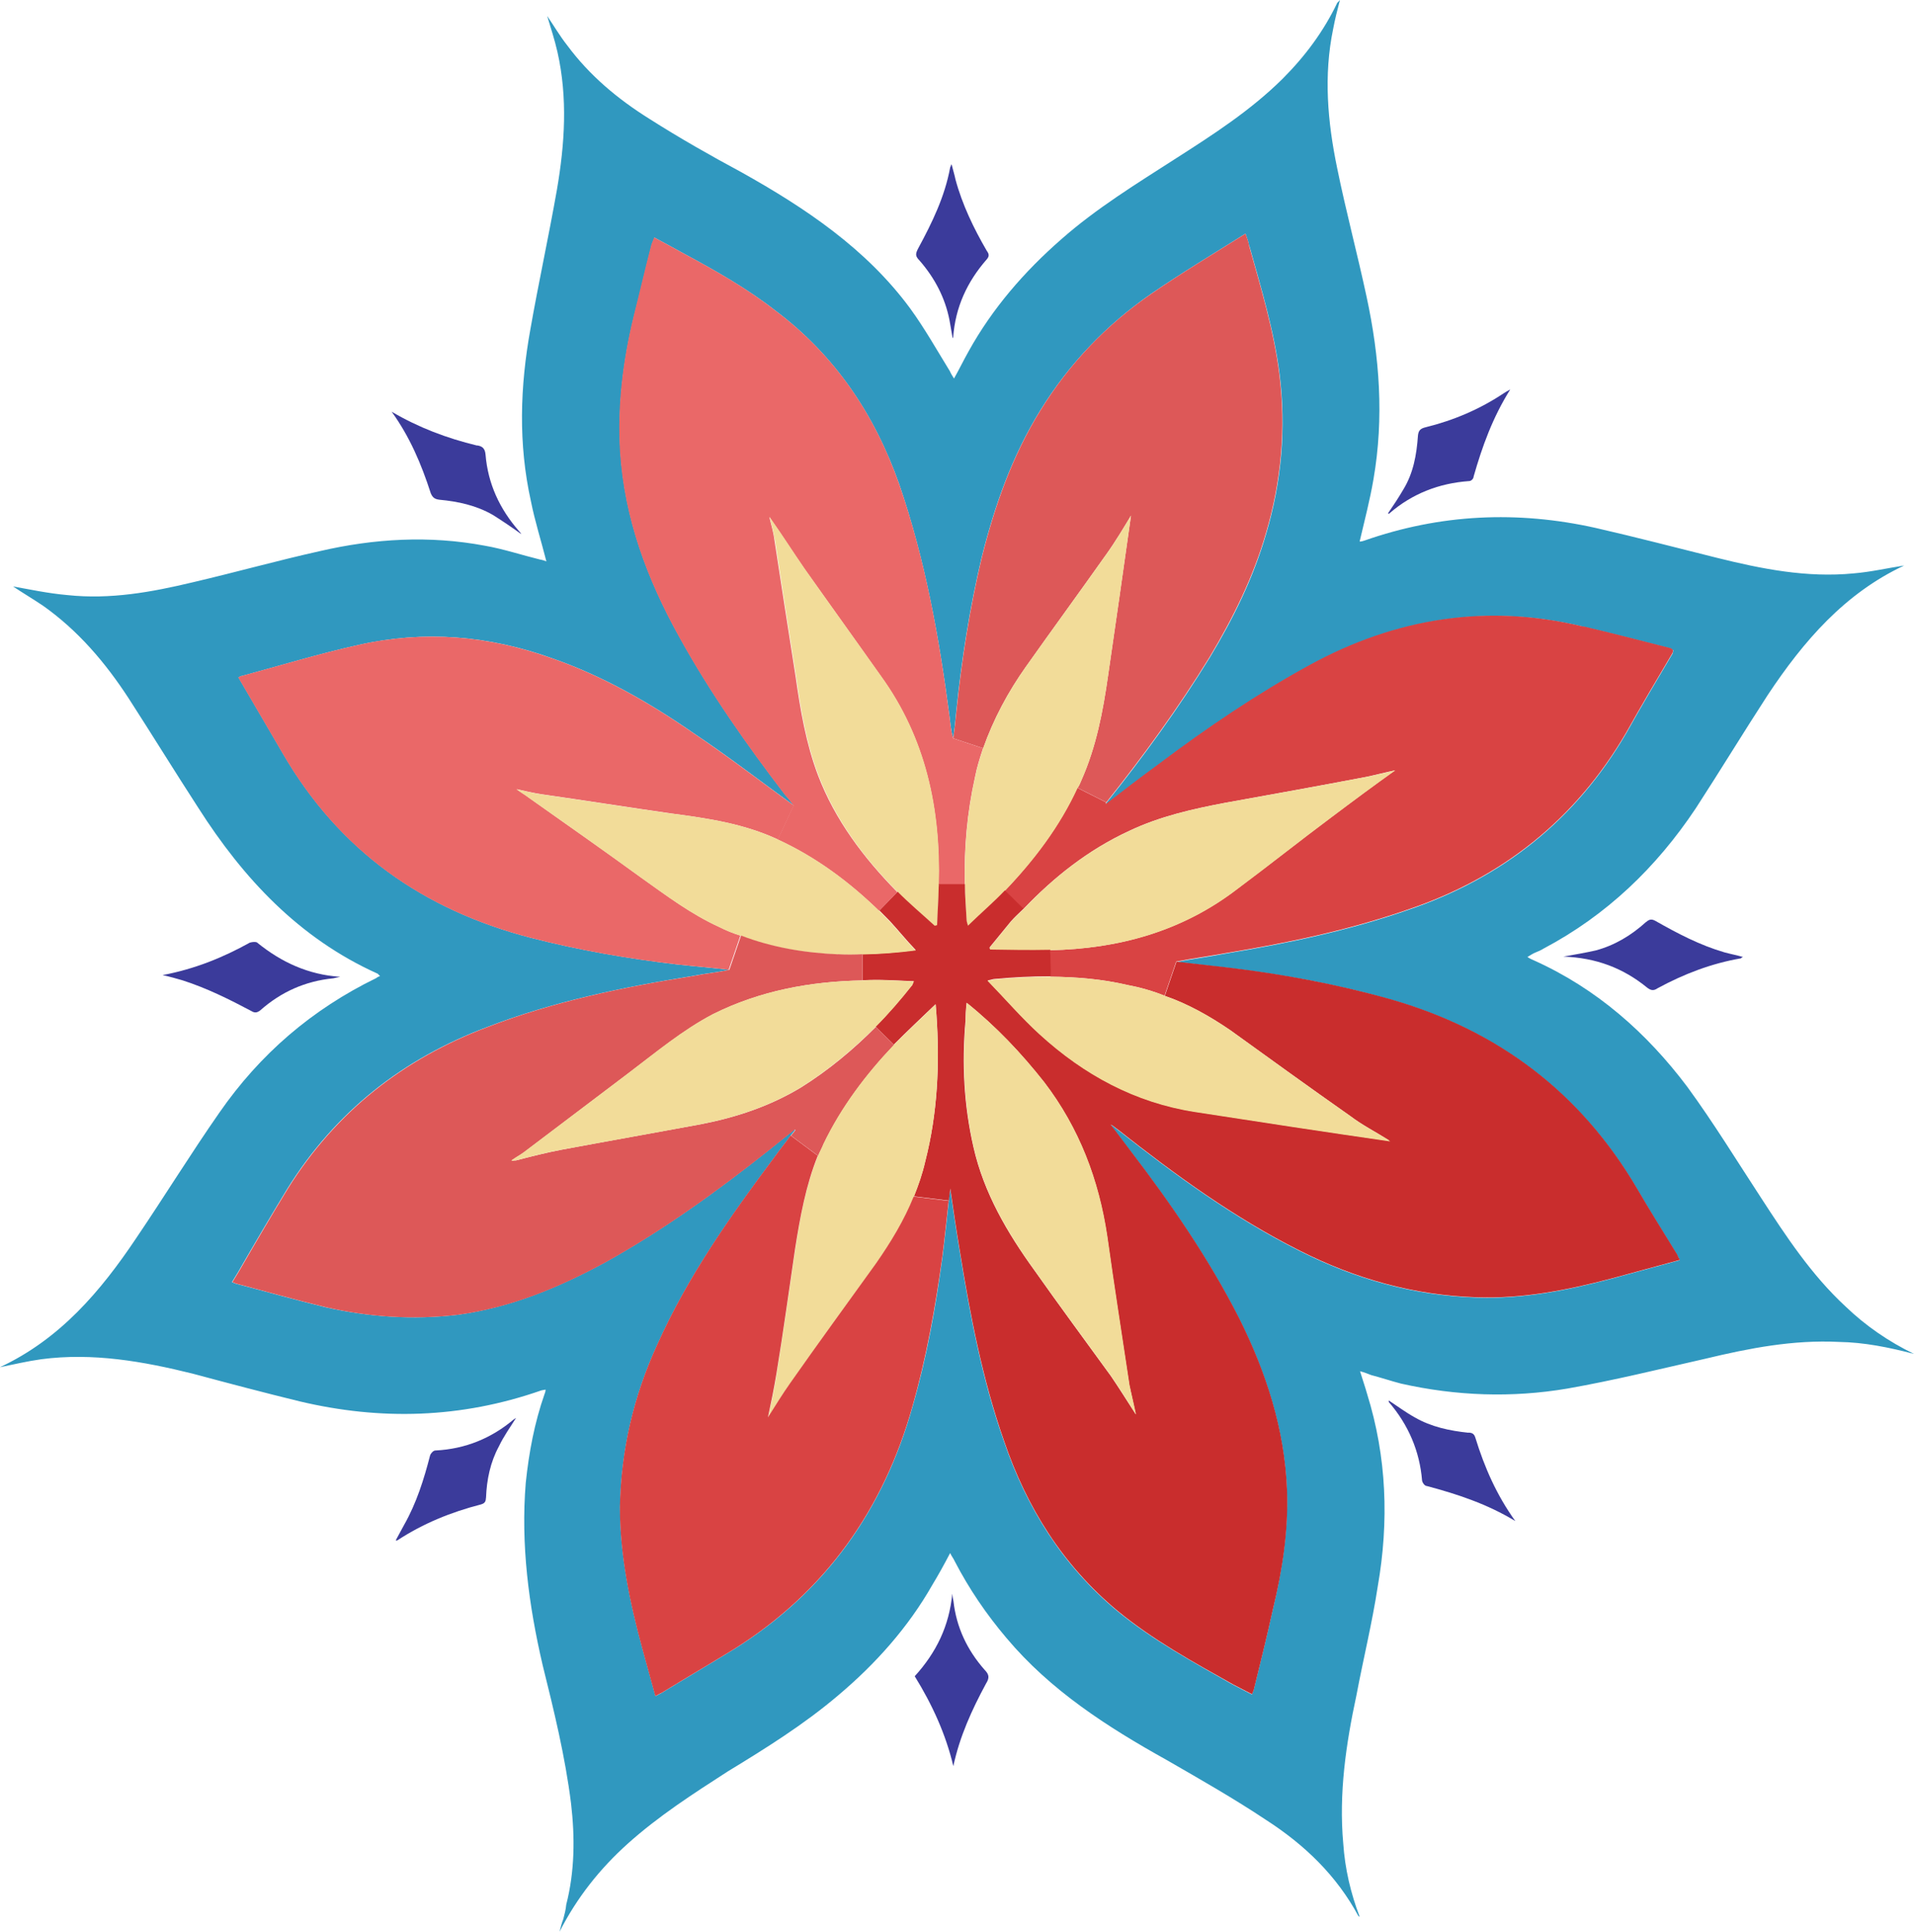
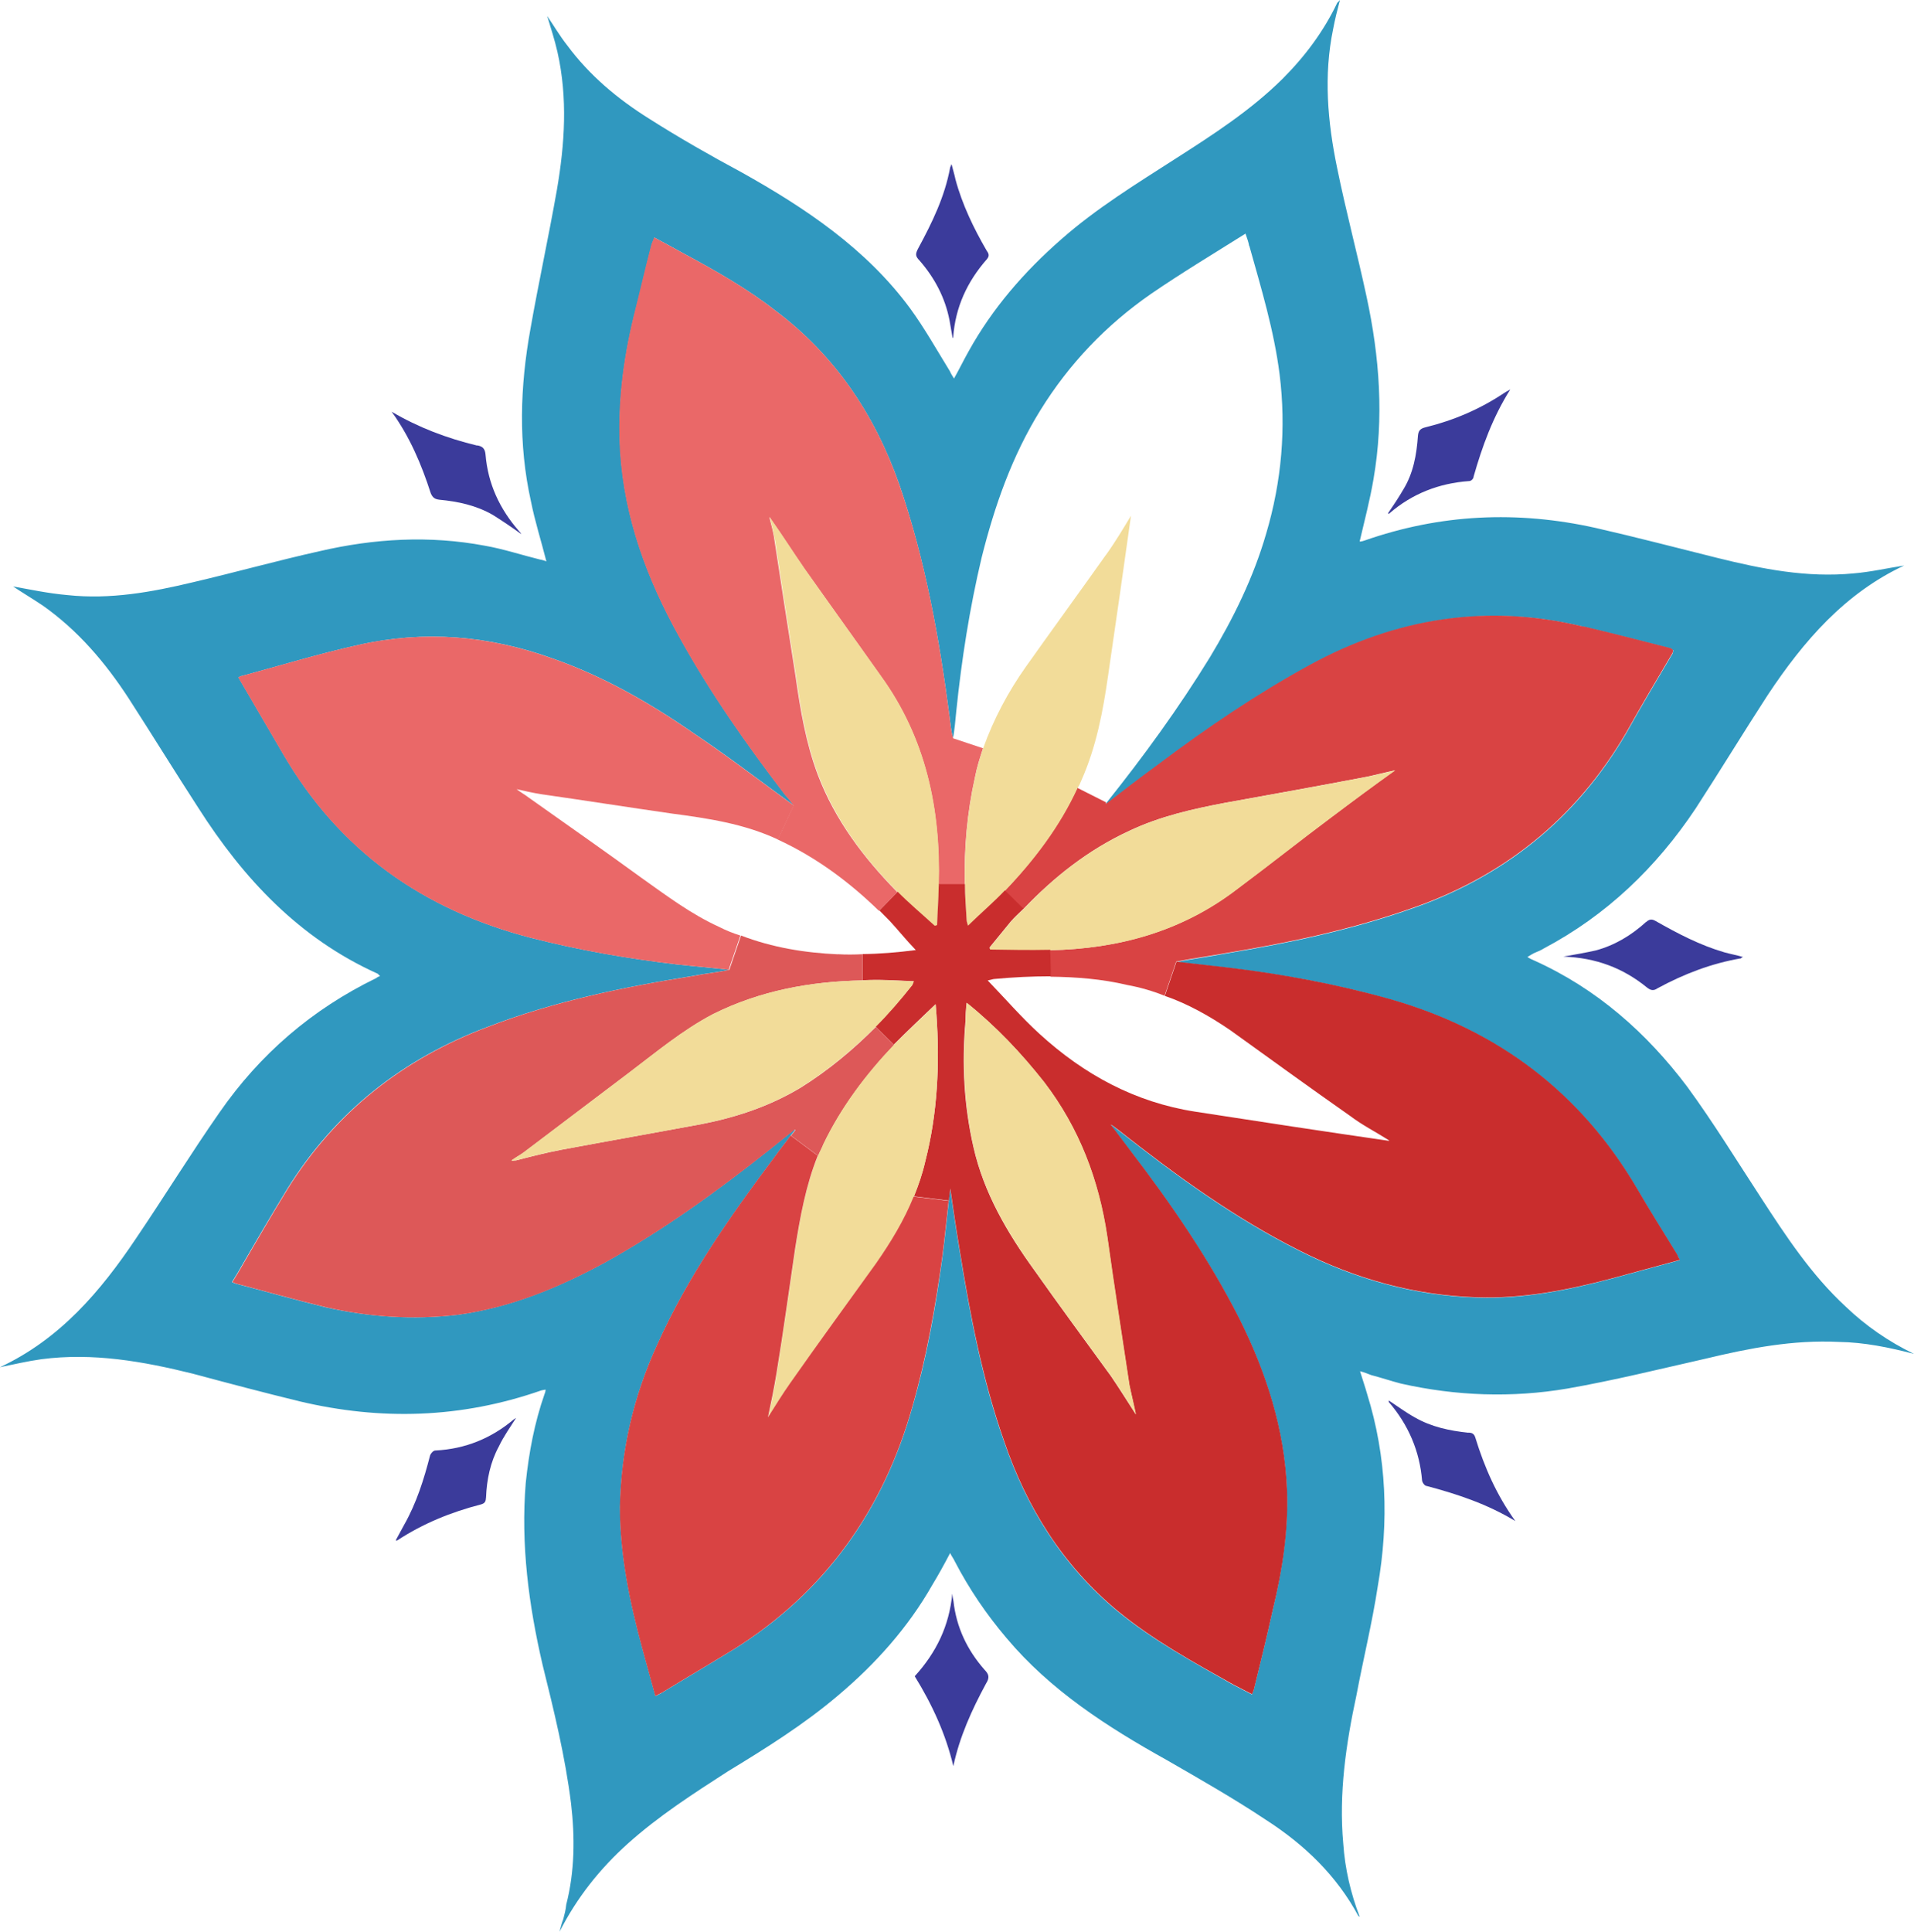
<svg xmlns="http://www.w3.org/2000/svg" id="Layer_1" viewBox="0 0 143.73 145.04">
  <defs>
    <style>.cls-1{fill:#3b3b9b;}.cls-1,.cls-2,.cls-3,.cls-4,.cls-5,.cls-6,.cls-7{stroke-width:0px;}.cls-2{fill:#c92d2d;}.cls-3{fill:#dd5858;}.cls-4{fill:#d94343;}.cls-5{fill:#3098bf;}.cls-6{fill:#f2dc99;}.cls-7{fill:#ea6868;}</style>
  </defs>
  <path class="cls-5" d="M100.44.19s.08-.07.18-.19c-.2.77-.37,1.44-.51,2.18-.72,3.48-.42,6.95.3,10.43.66,3.24,1.51,6.4,2.21,9.66.98,4.54,1.32,9.09.52,13.71-.27,1.59-.68,3.13-1.04,4.68.11,0,.22-.02.35-.07,5.7-2,11.49-2.27,17.39-.95,3.02.69,6.04,1.48,9.09,2.24,3.38.84,6.77,1.51,10.26,1.17,1.32-.11,2.55-.4,3.8-.59-4.45,2.08-7.55,5.66-10.25,9.73-1.83,2.82-3.57,5.68-5.4,8.5-2.96,4.44-6.7,8.03-11.43,10.53-.21.13-.4.21-.6.29s-.34.18-.61.34c.21.14.35.19.48.25,4.72,2.12,8.48,5.45,11.52,9.49,1.99,2.72,3.71,5.54,5.55,8.35,1.87,2.88,3.78,5.78,6.33,8.14,1.53,1.47,3.24,2.64,5.15,3.57-1.87-.49-3.74-.87-5.64-.9-3.44-.17-6.73.47-10.02,1.26-3.45.78-6.88,1.63-10.36,2.24-4.17.71-8.36.56-12.5-.37-.77-.2-1.47-.44-2.24-.64-.23-.09-.5-.2-.84-.29.18.6.38,1.16.53,1.7,1.48,4.74,1.65,9.59.8,14.46-.42,2.75-1.09,5.46-1.6,8.17-.79,3.67-1.33,7.38-.99,11.13.13,1.91.56,3.73,1.23,5.49l-.09-.04c-1.64-3.05-4.05-5.36-6.92-7.21-2.43-1.62-4.98-3.07-7.48-4.51-4.47-2.49-8.73-5.23-12.03-9.16-1.51-1.78-2.81-3.69-3.89-5.77-.08-.19-.23-.36-.34-.61-.46.88-.87,1.62-1.33,2.38-1.82,3.2-4.26,5.93-7.07,8.3-2.59,2.2-5.43,3.97-8.32,5.73-2.59,1.67-5.17,3.33-7.5,5.42-2.08,1.87-3.81,4.04-5.11,6.6.08-.34.17-.68.28-.95.1-.38.19-.72.22-1.08.64-2.5.66-5.05.36-7.61-.44-3.52-1.28-6.95-2.13-10.37-1.05-4.51-1.65-9.06-1.27-13.69.24-2.3.66-4.52,1.41-6.66.04-.09.07-.18.08-.34-.17.04-.28.04-.35.07-6,2.09-12.02,2.26-18.13.81-2.66-.65-5.35-1.36-8.03-2.08-3.72-.92-7.49-1.59-11.36-1.08-1.07.15-2.07.39-3.11.6,4.52-2.11,7.57-5.71,10.23-9.68,2.12-3.13,4.11-6.36,6.25-9.43,3.05-4.4,6.96-7.76,11.79-10.11.08-.07.15-.1.28-.15-.12-.1-.15-.17-.19-.18-5.89-2.65-10.08-7.15-13.46-12.45-1.77-2.73-3.47-5.49-5.23-8.22-1.74-2.67-3.79-5.09-6.44-6.96-.79-.53-1.65-1.04-2.24-1.44,1.19.21,2.61.52,4.1.65,3.21.34,6.3-.22,9.43-.97,3.17-.74,6.35-1.63,9.5-2.33,4.1-.95,8.24-1.19,12.39-.41,1.39.24,2.8.71,4.15,1.04.2.03.38.1.48.14-.39-1.54-.86-3-1.16-4.51-.96-4.32-.82-8.62-.04-12.93.61-3.47,1.37-6.94,1.99-10.46.59-3.43.82-6.9.04-10.35-.21-.93-.5-1.79-.77-2.7.5.73.94,1.49,1.5,2.2,1.68,2.27,3.79,4.03,6.17,5.52,2.28,1.45,4.57,2.75,6.93,4.02,4.81,2.69,9.37,5.75,12.66,10.22,1.09,1.5,2.02,3.15,2.98,4.71.08.19.18.34.31.55.39-.69.71-1.36,1.1-2.05,1.78-3.21,4.17-5.97,6.95-8.4,2.64-2.33,5.68-4.19,8.62-6.08,2.8-1.79,5.59-3.59,7.99-5.96,1.7-1.7,3.1-3.58,4.12-5.72ZM93.8,18.45c-.04-.28-.15-.54-.27-.91-2.42,1.52-4.8,2.95-7.09,4.52-3.39,2.35-6.17,5.27-8.32,8.75-2.13,3.44-3.43,7.17-4.4,11.03-.91,3.83-1.51,7.68-1.91,11.56-.06.67-.13,1.38-.24,2.03-.15-.54-.2-1.09-.26-1.59-.78-5.95-1.83-11.79-3.78-17.47-1.86-5.27-4.84-9.71-9.33-13.07-2.1-1.64-4.44-2.96-6.79-4.23-.74-.41-1.48-.81-2.26-1.23l-.2.5c-.47,1.83-.88,3.63-1.34,5.41-.82,3.34-1.23,6.73-1.02,10.16.31,5.01,2.03,9.59,4.43,13.9,2.3,4.17,5.07,8.11,7.96,11.88.26.27.46.56.64.79-2.46-1.79-4.94-3.7-7.53-5.43-3.32-2.3-6.82-4.3-10.64-5.63-4.73-1.7-9.56-2.11-14.47-1.01-2.98.66-5.89,1.55-8.81,2.34-.11,0-.13.05-.26.11,1.13,1.94,2.23,3.82,3.33,5.7,4.23,7.29,10.51,11.74,18.63,13.85,3.61.93,7.29,1.56,10.99,2,1.27.14,2.56.24,3.88.4-.93.21-1.81.28-2.68.46-5.28.84-10.5,1.92-15.48,3.84-6.33,2.38-11.39,6.35-14.99,12.12-1.25,2.05-2.48,4.15-3.7,6.26l-.47.77.27.11c2.26.59,4.5,1.23,6.77,1.78,3.26.73,6.57.96,9.92.56,3.94-.54,7.57-2.04,11.05-3.93,4.38-2.43,8.44-5.36,12.34-8.46.62-.49,1.27-1.03,1.89-1.52l.03.06c-.1.12-.22.28-.32.4-.38.54-.78,1.01-1.16,1.55-3.35,4.49-6.57,9.03-8.86,14.17-1.77,3.85-2.71,7.89-2.79,12.16,0,3.67.75,7.21,1.69,10.67.32,1.19.65,2.34.97,3.53.19-.08.34-.18.47-.24,1.83-1.12,3.65-2.19,5.48-3.31,6.84-4.3,11.19-10.46,13.36-18.2,1.06-3.67,1.73-7.43,2.24-11.21.18-1.36.31-2.74.48-4.22.02-.31.08-.6.1-.91.24,1.64.45,3.1.7,4.59.79,4.89,1.7,9.72,3.34,14.37,1.7,4.99,4.41,9.33,8.51,12.74,2.67,2.2,5.68,3.83,8.66,5.52l1.45.75.13-.32c.5-2.03,1-4.06,1.44-6.06.71-2.95,1.16-5.91,1.06-8.93-.17-4.58-1.57-8.87-3.6-12.93-2.28-4.48-5.13-8.61-8.19-12.61-.49-.62-.97-1.29-1.46-1.92.23.09.37.26.58.4,4.27,3.37,8.71,6.6,13.61,9.06,4.19,2.12,8.58,3.36,13.3,3.51,3.46.12,6.81-.54,10.08-1.4,1.73-.47,3.46-.94,5.19-1.41-.1-.15-.15-.28-.21-.4-.99-1.62-2.03-3.26-3-4.93-4.25-7.24-10.48-11.94-18.53-14.24-4-1.14-8.11-1.89-12.21-2.38-1.27-.14-2.59-.3-3.86-.44,1.26-.23,2.44-.39,3.71-.63,4.67-.77,9.26-1.73,13.71-3.28,7.08-2.4,12.57-6.77,16.36-13.26,1.14-2.04,2.31-4.01,3.48-5.98.04-.09.03-.2.05-.25-.09-.04-.12-.1-.16-.12-2.17-.56-4.38-1.13-6.56-1.64-7.21-1.75-14.09-.64-20.57,2.9-3.96,2.17-7.69,4.7-11.28,7.4-1.36.99-2.67,2-3.98,3.01-.03-.06,0-.11,0-.11,2.79-3.49,5.42-7.11,7.75-10.9,1.78-2.95,3.28-6.01,4.23-9.29,1.17-3.94,1.51-7.95,1.01-11.97-.42-3.3-1.38-6.45-2.27-9.63Z" />
-   <path class="cls-3" d="M93.53,17.54c.12.37.23.62.27.91.89,3.18,1.85,6.33,2.27,9.63.5,4.03.16,8.03-1.01,11.97-.95,3.28-2.46,6.34-4.23,9.29-2.33,3.79-4.96,7.4-7.75,10.9l-2.16-1.09c.12-.16.21-.39.29-.58,1.12-2.52,1.62-5.19,2-7.85.6-4.12,1.18-8.18,1.72-12.01-.49.81-1.15,1.93-1.89,2.96-1.99,2.81-4,5.56-5.99,8.37-1.35,1.9-2.45,3.95-3.22,6.14l-2.25-.75c.1-.65.18-1.36.24-2.03.4-3.88,1-7.73,1.91-11.56.97-3.86,2.27-7.59,4.4-11.03,2.15-3.49,4.93-6.41,8.32-8.75,2.28-1.57,4.67-3,7.09-4.52Z" />
  <path class="cls-1" d="M71.46,12.34c.1.41.22.78.29,1.13.51,1.9,1.38,3.69,2.35,5.36.17.23.21.4,0,.64-1.48,1.69-2.36,3.61-2.52,5.84l-.04.09-.24-1.37c-.33-1.68-1.11-3.16-2.24-4.46-.34-.35-.33-.5-.1-.94,1.04-1.92,1.99-3.87,2.39-6.05l.09-.23Z" />
  <path class="cls-1" d="M112.99,29.49c.08-.07.21-.13.42-.25-1.33,2.12-2.11,4.3-2.75,6.54,0,.16-.19.35-.35.34-2.24.16-4.26.94-5.97,2.42-.02.05-.06.03-.11,0,.4-.58.79-1.17,1.14-1.77.76-1.23,1.01-2.62,1.11-4.07.04-.36.16-.52.57-.62,2.12-.52,4.11-1.37,5.94-2.6Z" />
  <path class="cls-7" d="M49.15,17.84c.79.42,1.53.83,2.26,1.23,2.36,1.27,4.69,2.59,6.79,4.23,4.49,3.35,7.48,7.8,9.33,13.07,1.96,5.68,3,11.52,3.78,17.47.06.5.11,1.05.26,1.59l2.25.75c-.23.7-.46,1.41-.6,2.15-.6,2.68-.83,5.35-.77,8.09h-1.97c.17-5.67-.97-11.02-4.35-15.68-1.89-2.68-3.83-5.37-5.73-8.05-.87-1.26-1.68-2.54-2.63-3.88.16.65.32,1.19.38,1.69.52,3.45,1.06,6.86,1.59,10.26.36,2.54.78,5.04,1.68,7.43,1.29,3.39,3.44,6.22,5.96,8.79l-1.37,1.41c-2.25-2.19-4.74-4.04-7.61-5.36l1.19-2.55c-.17-.23-.37-.52-.64-.79-2.89-3.77-5.65-7.7-7.96-11.88-2.4-4.32-4.11-8.89-4.43-13.9-.21-3.43.21-6.82,1.02-10.16.45-1.78.86-3.58,1.34-5.41l.2-.5Z" />
  <path class="cls-4" d="M118.92,47.03c2.18.51,4.4,1.09,6.56,1.64.05.02.07.08.16.12-.02.05,0,.16-.05.25-1.17,1.97-2.34,3.94-3.48,5.98-3.79,6.49-9.28,10.86-16.36,13.26-4.45,1.55-9.04,2.51-13.71,3.28-1.26.23-2.44.39-3.71.63l-.88,2.57c-.87-.35-1.82-.63-2.81-.81-1.89-.45-3.85-.6-5.75-.62l-.05-1.99c5.14-.1,9.92-1.41,14.09-4.62,2.36-1.76,4.71-3.63,7.06-5.38,1.61-1.21,3.19-2.38,4.76-3.5-.7.14-1.41.33-2.11.48-3.57.68-7.12,1.32-10.67,1.96-2.42.46-4.87,1.01-7.17,2.1-3.07,1.42-5.65,3.46-7.95,5.87l-1.41-1.37c2.2-2.3,4.12-4.82,5.46-7.73l2.16,1.09s-.02.05,0,.11c1.31-1.01,2.62-2.02,3.98-3.01,3.59-2.7,7.32-5.23,11.28-7.4,6.48-3.55,13.36-4.65,20.57-2.9Z" />
  <path class="cls-6" d="M83.04,41.68c.74-1.03,1.4-2.15,1.89-2.96-.53,3.82-1.12,7.89-1.72,12.01-.38,2.66-.88,5.33-2,7.85-.07.18-.17.41-.29.58-1.34,2.91-3.26,5.43-5.46,7.73-.84.88-1.81,1.71-2.77,2.65-.04-.17-.09-.3-.1-.41-.05-.92-.12-1.8-.13-2.71-.06-2.74.17-5.41.77-8.09.14-.74.37-1.44.6-2.15.78-2.18,1.87-4.24,3.22-6.14,1.99-2.81,4-5.56,5.99-8.37Z" />
  <path class="cls-6" d="M102.67,58.32c.7-.14,1.41-.33,2.11-.48-1.57,1.12-3.16,2.29-4.76,3.5-2.36,1.76-4.71,3.63-7.06,5.38-4.16,3.21-8.95,4.52-14.09,4.62-1.5.03-2.98.02-4.51-.02-.03-.06-.05-.13-.04-.17.52-.64,1.05-1.28,1.57-1.92.3-.36.63-.65.98-.98,2.3-2.42,4.88-4.46,7.95-5.87,2.3-1.09,4.75-1.64,7.17-2.1,3.55-.64,7.1-1.27,10.67-1.96Z" />
  <path class="cls-6" d="M58.17,40.5c-.06-.5-.22-1.04-.38-1.69.95,1.34,1.76,2.62,2.63,3.88,1.89,2.68,3.83,5.37,5.73,8.05,3.38,4.66,4.51,10.01,4.35,15.68-.02.05,0,.11,0,.16-.01.95-.09,1.93-.12,2.93-.05-.02-.11,0-.17.04-.93-.85-1.92-1.68-2.79-2.56-2.53-2.56-4.67-5.4-5.96-8.79-.9-2.38-1.32-4.89-1.68-7.43-.54-3.41-1.07-6.81-1.59-10.26Z" />
  <path class="cls-1" d="M123.61,69.23c.25-.22.42-.25.72-.08,1.64.93,3.31,1.81,5.16,2.35.43.12.92.21,1.4.35-.06.03-.13.05-.15.1-2.22.38-4.3,1.18-6.27,2.25-.29.2-.49.17-.78-.05-1.8-1.47-3.83-2.24-6.29-2.33.92-.16,1.66-.29,2.42-.46,1.43-.38,2.69-1.14,3.79-2.14Z" />
  <path class="cls-1" d="M35.83,33.44c.4.06.59.24.63.68.18,2.2,1.06,4.09,2.51,5.75.07.08.15.17.17.23-.66-.48-1.41-.99-2.13-1.44-1.25-.72-2.62-1.01-4-1.14-.36-.04-.52-.16-.66-.48-.71-2.2-1.58-4.25-2.94-6.13,2.02,1.19,4.14,1.99,6.41,2.54Z" />
  <path class="cls-7" d="M41.44,49.42c3.82,1.33,7.32,3.33,10.64,5.63,2.59,1.74,5.07,3.64,7.53,5.43l-1.19,2.55c-2.55-1.19-5.26-1.59-7.98-1.95-3.26-.47-6.51-.98-9.78-1.45-.65-.1-1.28-.25-1.87-.38.28.22.63.41.91.63,2.81,1.99,5.67,3.99,8.46,6.02,1.9,1.35,3.73,2.73,5.84,3.69.53.27,1.03.47,1.6.65l-.88,2.57c-1.32-.16-2.61-.26-3.88-.4-3.7-.43-7.38-1.07-10.99-2-8.13-2.11-14.41-6.56-18.63-13.85-1.1-1.88-2.2-3.76-3.33-5.7.13-.05.15-.1.26-.11,2.92-.79,5.83-1.68,8.81-2.34,4.91-1.1,9.74-.69,14.47,1.01Z" />
  <path class="cls-2" d="M104.41,85.7s-.09-.04-.16-.12c-.93-.59-1.94-1.1-2.84-1.78-3.02-2.12-6.02-4.29-9.03-6.46-1.54-1.05-3.19-1.98-4.91-2.57l.88-2.57c1.27.14,2.59.3,3.86.44,4.11.49,8.21,1.25,12.21,2.38,8.05,2.3,14.28,6.99,18.53,14.24.97,1.67,2.01,3.31,3,4.93.05.13.11.26.21.4-1.73.47-3.46.94-5.19,1.41-3.27.86-6.62,1.52-10.08,1.4-4.72-.15-9.11-1.39-13.3-3.51-4.9-2.46-9.34-5.69-13.61-9.06-.21-.14-.36-.3-.58-.4.49.62.97,1.29,1.46,1.92,3.06,4,5.91,8.13,8.19,12.61,2.03,4.06,3.43,8.35,3.6,12.93.11,3.02-.34,5.97-1.06,8.93-.44,2-.94,4.03-1.44,6.06l-.13.32-1.45-.75c-2.99-1.68-5.99-3.32-8.66-5.52-4.1-3.41-6.81-7.75-8.51-12.74-1.63-4.64-2.55-9.48-3.34-14.37-.25-1.48-.46-2.95-.7-4.59-.02.31-.08.6-.1.91l-2.63-.32c.35-.87.64-1.71.85-2.63.93-3.61,1.1-7.32.84-11.03l-.06-.77c-1.13,1.08-2.16,2.05-3.14,3.04l-1.37-1.35c.98-.98,1.89-2.05,2.76-3.14l.11-.27c-1.31-.05-2.6-.15-3.85-.07v-1.97c1.28-.01,2.6-.12,4-.3-.75-.78-1.31-1.49-1.94-2.17l-.79-.8,1.37-1.41c.87.88,1.86,1.71,2.79,2.56.06-.03.13-.05.17-.04.03-1,.11-1.98.12-2.93.02-.05,0-.11,0-.16h1.97c0,.9.08,1.78.13,2.71,0,.11.06.24.1.41.96-.94,1.94-1.77,2.77-2.65l1.41,1.37c-.35.34-.68.63-.98.98-.52.64-1.05,1.28-1.57,1.92-.02.05,0,.11.04.17,1.53.03,3.01.05,4.51.02l.05,1.99c-1.44,0-2.85.07-4.23.2-.11,0-.24.06-.52.11,1.35,1.4,2.54,2.78,3.9,4.02,3.34,3.05,7.17,5.13,11.67,5.83,4.9.76,9.76,1.5,14.68,2.21ZM72.59,75.29c-.07.56-.08.98-.09,1.4-.28,3.18-.11,6.33.6,9.43.78,3.45,2.55,6.45,4.56,9.23,1.89,2.68,3.85,5.33,5.76,7.96.6.88,1.18,1.81,1.87,2.88-.18-.87-.34-1.52-.49-2.22-.56-3.73-1.15-7.42-1.66-11.14-.63-4.24-2.09-8.12-4.73-11.58-1.72-2.18-3.58-4.16-5.83-5.97Z" />
-   <path class="cls-6" d="M87.47,74.77c1.73.59,3.37,1.52,4.91,2.57,3,2.17,6.01,4.34,9.03,6.46.89.68,1.91,1.2,2.84,1.78.07.08.12.1.16.12-4.92-.71-9.78-1.45-14.68-2.21-4.5-.7-8.33-2.78-11.67-5.83-1.36-1.24-2.55-2.63-3.9-4.02.28-.04.41-.1.52-.11,1.38-.13,2.79-.2,4.23-.2,1.9.02,3.86.18,5.75.62.99.19,1.94.46,2.81.81Z" />
-   <path class="cls-6" d="M50.44,61.08c2.73.36,5.43.76,7.98,1.95,2.87,1.32,5.36,3.18,7.61,5.36l.79.8c.63.68,1.19,1.39,1.94,2.17-1.4.18-2.72.28-4,.3-.59.03-1.24.03-1.86,0-2.51-.11-4.95-.51-7.3-1.41-.57-.18-1.07-.38-1.6-.65-2.11-.96-3.94-2.34-5.84-3.69-2.79-2.03-5.65-4.04-8.46-6.02-.28-.22-.63-.41-.91-.63.59.13,1.22.28,1.87.38,3.26.47,6.51.98,9.78,1.45Z" />
  <path class="cls-3" d="M62.91,71.64c.62.04,1.26.03,1.86,0v1.97c-3.9.07-7.69.77-11.22,2.53-2.29,1.2-4.3,2.89-6.36,4.44-2.61,1.98-5.27,3.98-7.88,5.96-.29.2-.57.35-.86.56,0,0-.02.05.03.06.06-.03.17-.04.28-.04,1.13-.29,2.25-.58,3.41-.8,3.51-.66,6.99-1.27,10.5-1.92,2.66-.52,5.17-1.36,7.49-2.76,2.06-1.29,3.91-2.83,5.61-4.54l1.37,1.35c-2.12,2.23-3.96,4.67-5.29,7.43-.13.32-.3.62-.41.9l-2.04-1.52c.1-.12.22-.28.32-.4l-.03-.06c-.62.49-1.27,1.03-1.89,1.52-3.91,3.1-7.96,6.03-12.34,8.46-3.47,1.89-7.11,3.4-11.05,3.93-3.35.4-6.66.18-9.92-.56-2.28-.55-4.52-1.19-6.77-1.78l-.27-.11.47-.77c1.22-2.11,2.45-4.22,3.7-6.26,3.61-5.77,8.66-9.73,14.99-12.12,4.97-1.92,10.19-3,15.48-3.84.87-.18,1.75-.25,2.68-.46l.88-2.57c2.35.9,4.79,1.3,7.3,1.41Z" />
  <path class="cls-6" d="M68.62,73.69l-.11.27c-.86,1.09-1.77,2.15-2.76,3.14-1.7,1.7-3.54,3.24-5.61,4.54-2.32,1.4-4.84,2.24-7.49,2.76-3.51.66-6.99,1.27-10.5,1.92-1.15.22-2.28.51-3.41.8-.11,0-.22.02-.28.04-.05-.02-.03-.06-.03-.06.29-.2.57-.35.86-.56,2.61-1.98,5.27-3.98,7.88-5.96,2.06-1.56,4.07-3.24,6.36-4.44,3.53-1.76,7.32-2.46,11.23-2.53,1.25-.08,2.54.02,3.85.07Z" />
  <path class="cls-6" d="M72.51,76.69c.01-.42.02-.84.09-1.4,2.24,1.81,4.1,3.78,5.83,5.97,2.64,3.46,4.1,7.34,4.73,11.58.52,3.72,1.1,7.41,1.66,11.14.14.7.31,1.35.49,2.22-.68-1.07-1.26-2-1.87-2.88-1.91-2.63-3.87-5.28-5.76-7.96-2.01-2.78-3.78-5.78-4.56-9.23-.71-3.1-.87-6.25-.6-9.43Z" />
  <path class="cls-6" d="M70.26,75.41l.06.77c.25,3.72.08,7.42-.84,11.03-.21.92-.5,1.76-.85,2.63-.72,1.78-1.7,3.41-2.83,5.02-2.17,3-4.32,5.96-6.44,8.98-.6.82-1.1,1.68-1.67,2.57.24-1.12.47-2.2.64-3.3.5-3.09.94-6.26,1.4-9.37.36-2.35.79-4.73,1.7-6.97.11-.27.29-.58.41-.9,1.33-2.76,3.17-5.2,5.29-7.43.98-.98,2.01-1.95,3.14-3.04Z" />
  <path class="cls-4" d="M59.37,85.25l2.04,1.52c-.9,2.24-1.33,4.62-1.7,6.97-.46,3.11-.89,6.28-1.4,9.37-.18,1.1-.4,2.18-.64,3.3.57-.89,1.08-1.74,1.67-2.57,2.12-3.02,4.28-5.98,6.44-8.98,1.13-1.62,2.11-3.24,2.83-5.02l2.63.32c-.17,1.47-.3,2.85-.48,4.22-.52,3.78-1.19,7.54-2.24,11.21-2.17,7.73-6.52,13.89-13.36,18.2-1.83,1.12-3.65,2.19-5.48,3.31-.13.05-.28.15-.47.24-.32-1.19-.65-2.34-.97-3.53-.94-3.46-1.69-7-1.69-10.67.08-4.27,1.02-8.3,2.79-12.16,2.29-5.13,5.5-9.68,8.86-14.17.38-.54.78-1.01,1.16-1.55Z" />
-   <path class="cls-1" d="M18.78,70.77c.13-.05.46-.08.53,0,1.84,1.49,3.86,2.41,6.24,2.57l-.52.11c-2.11.21-3.92,1.02-5.49,2.41-.23.17-.4.21-.66.05-1.66-.88-3.34-1.72-5.18-2.31-.48-.14-.9-.26-1.49-.39,2.42-.46,4.52-1.31,6.57-2.45Z" />
  <path class="cls-1" d="M110.25,107.56c.27,0,.45.07.54.38.69,2.24,1.6,4.31,3,6.26-2.09-1.27-4.34-2.02-6.64-2.63-.16,0-.33-.24-.36-.41-.18-2.2-1.02-4.18-2.5-5.9t0-.11c.63.41,1.24.87,1.94,1.26,1.25.72,2.62,1.01,4.05,1.16Z" />
  <path class="cls-1" d="M71.51,119.65c.02.22.05.39.09.57.22,1.95,1.02,3.65,2.33,5.14.34.35.4.59.11,1.05-1.06,1.96-1.98,3.98-2.45,6.19-.57-2.41-1.59-4.63-2.9-6.75,1.63-1.79,2.59-3.79,2.82-6.19Z" />
  <path class="cls-1" d="M38.6,106.56s.08-.07.15-.1c-.43.68-.93,1.38-1.29,2.14-.64,1.18-.91,2.5-.96,3.81-.02.31-.07.45-.38.54-2.25.58-4.35,1.43-6.3,2.71,0,0-.05-.02-.11,0l.64-1.18c.93-1.64,1.49-3.43,1.95-5.22.07-.18.26-.37.41-.36,2.22-.11,4.19-.91,5.89-2.35Z" />
</svg>